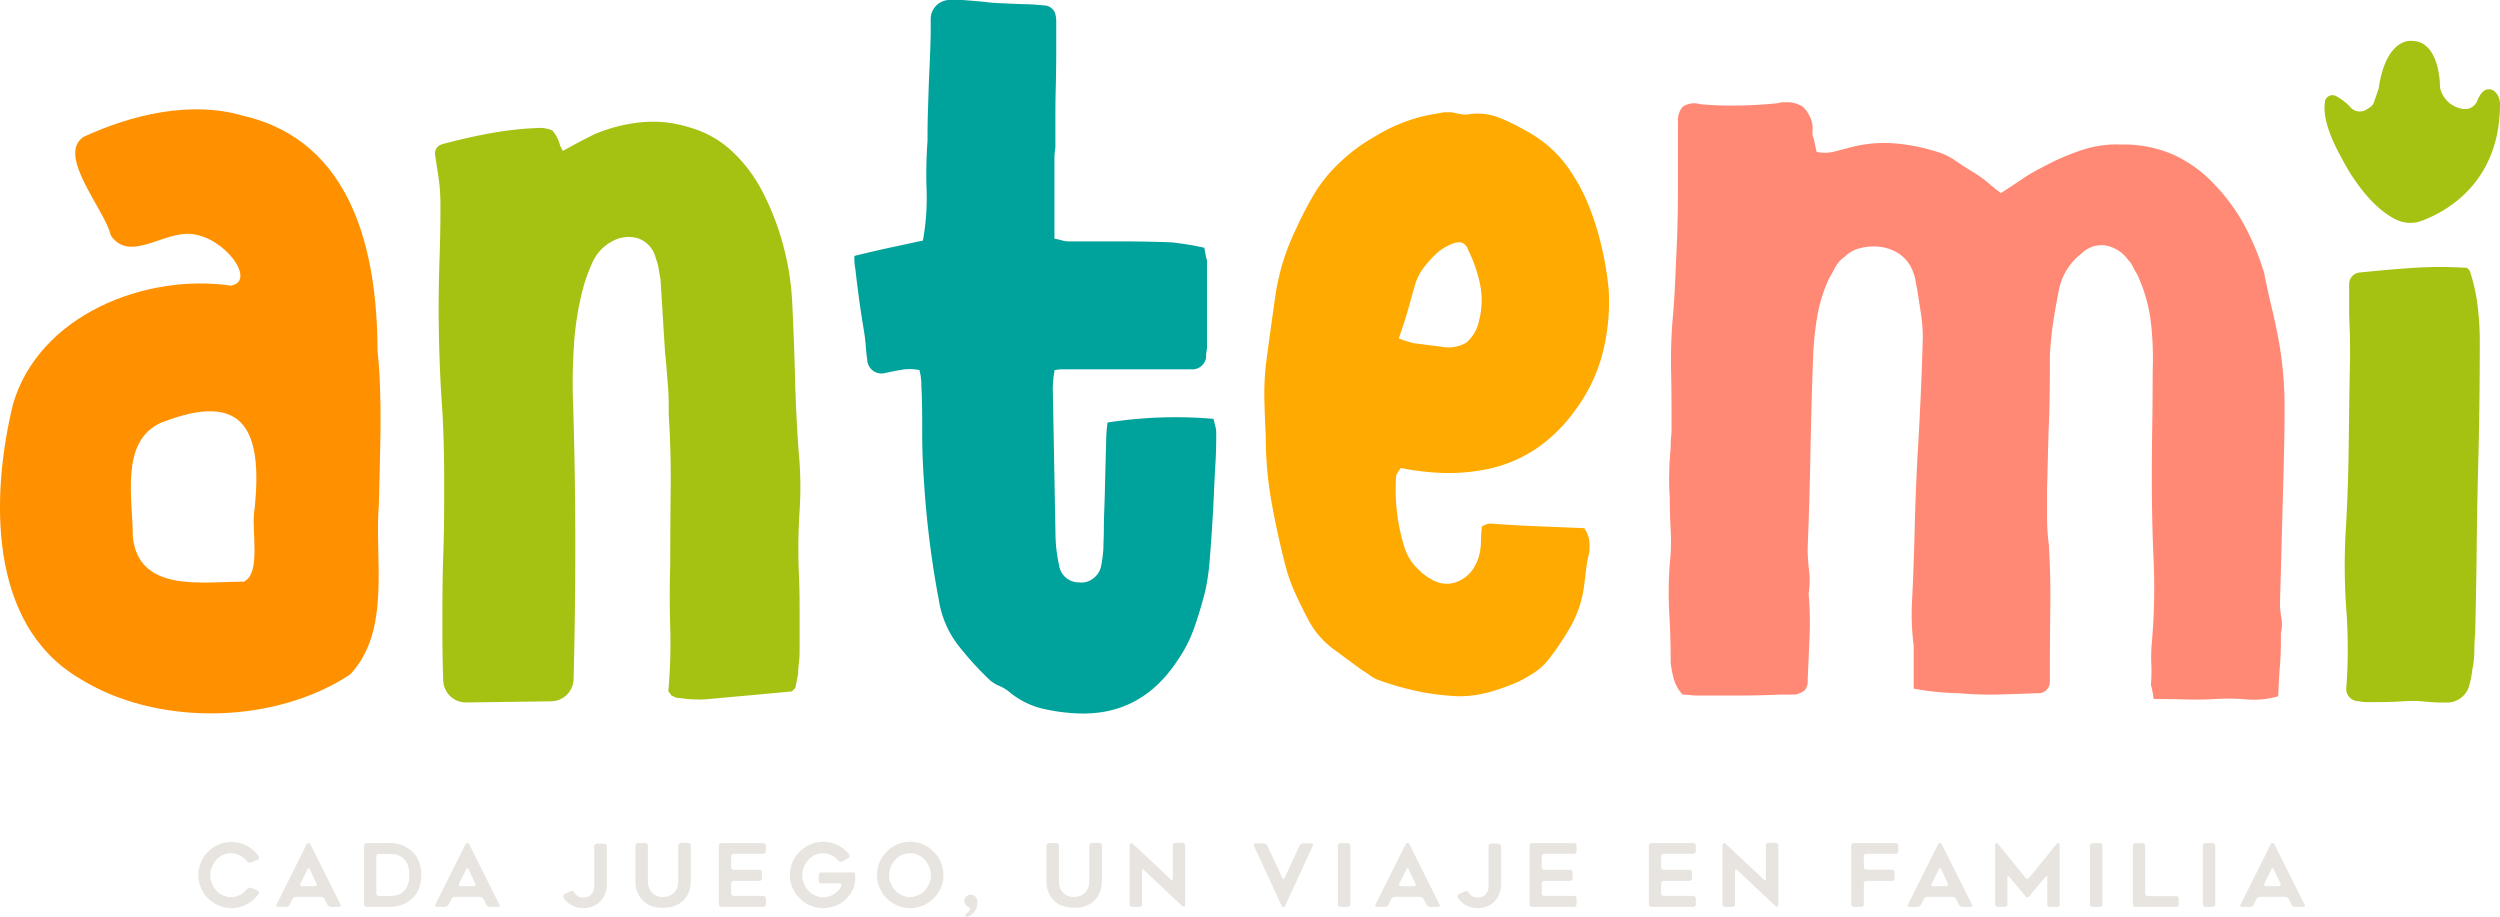
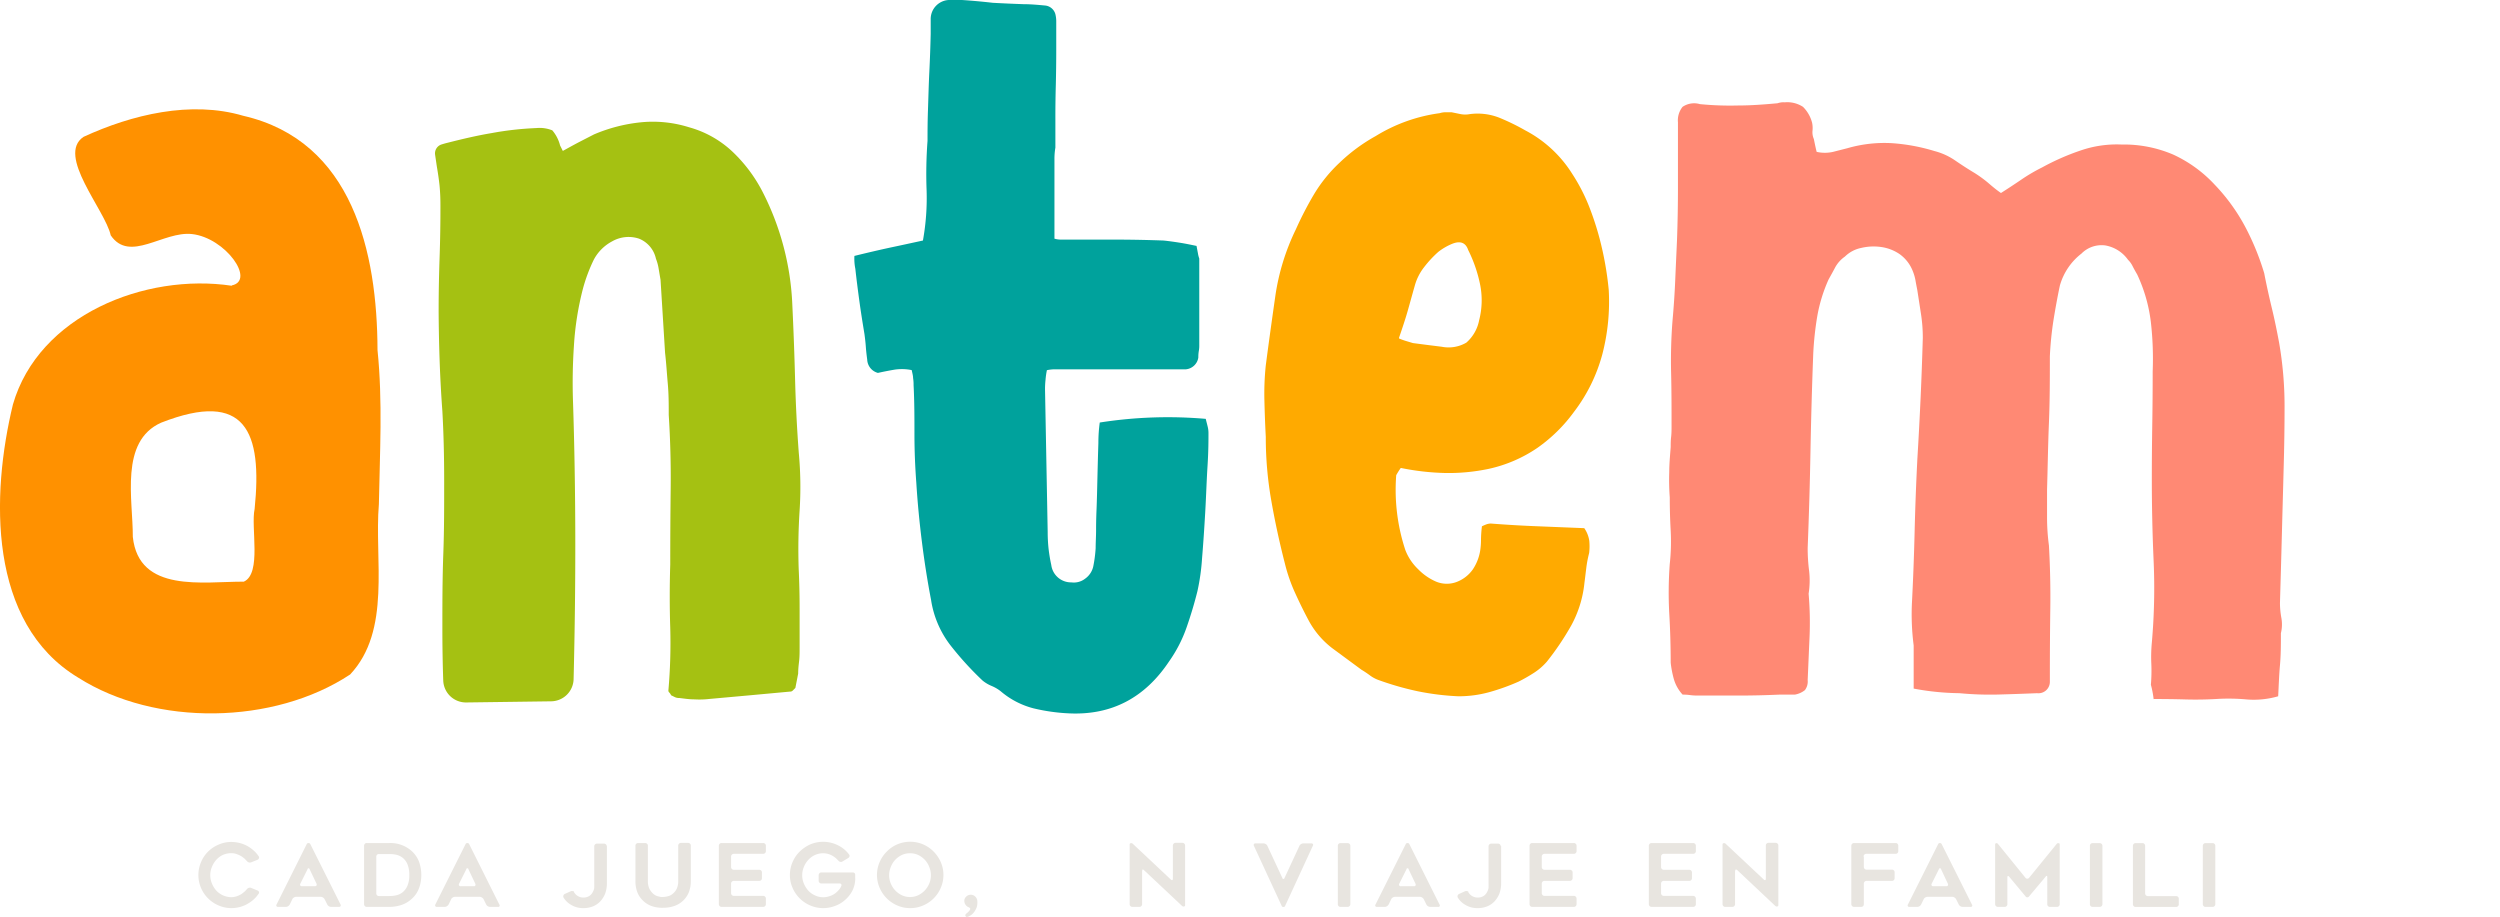
<svg xmlns="http://www.w3.org/2000/svg" data-bbox="-0.003 -0.031 347.673 127.551" viewBox="0 0 347.67 127.52" data-type="color">
  <g>
    <g>
      <path d="M32.24 39.69c3.32-.69-.88-6.62-5.54-7.14-4-.44-8.66 4.05-11.3.18-.79-3.56-7.61-11.14-3.78-13.7 6.71-3.09 14.92-5.08 22.2-2.93 15.26 3.51 18.64 19 18.68 32.59.73 7.11.32 14.31.19 21.41-.65 7.71 1.76 17.57-4 23.7-10.59 7-27.06 7.27-37.81.44-12.61-7.59-12.12-25.46-9.08-38 3.57-12.37 18.36-18.31 30.44-16.5m1.67 41.15c2.52-1.14.94-7.57 1.5-10.11 1.09-10.7-1.21-16.62-13-12-5.81 2.59-3.91 10.72-3.94 15.88.83 7.86 9.8 6.2 15.47 6.23" fill="#ff9100" data-color="1" />
      <path d="M64.85 97.69a3.16 3.16 0 0 1-3.21-3.06c-.08-2.32-.12-4.7-.12-7.12 0-3.52 0-7 .13-10.49s.12-6.88.12-10.22-.08-6.55-.25-9.6q-.26-3.56-.38-7T61 43.35q0-3.68.13-7.43t.12-7.43q0-1.39-.12-2.67c-.09-.85-.22-1.74-.38-2.67l-.24-1.63a1.3 1.3 0 0 1 .86-1.42c.26-.08.55-.17.89-.25 2-.51 4.07-1 6.1-1.34a44 44 0 0 1 6.23-.7 4.7 4.7 0 0 1 2.22.32 5.2 5.2 0 0 1 1.08 2.1l.38.76c.76-.42 1.5-.83 2.22-1.21l2.1-1.08a22.3 22.3 0 0 1 6.63-1.7 16.8 16.8 0 0 1 6.61.7 14.4 14.4 0 0 1 6 3.36 20.8 20.8 0 0 1 4.17 5.52 37.8 37.8 0 0 1 4.19 15.88q.25 5.22.38 10.29t.51 10.17a51 51 0 0 1 .12 8.08q-.26 4-.13 8.07c.09 1.86.13 3.7.13 5.52V90c0 .68 0 1.3-.06 1.85S111 93 111 93.67l-.39 2-.38.38a.5.5 0 0 1-.38.13l-5.53.51-5.65.51a12 12 0 0 1-2.1.06c-.72 0-1.42-.11-2.09-.19a1.35 1.35 0 0 1-.64-.13l-.51-.25a1.4 1.4 0 0 0-.25-.38.36.36 0 0 1-.13-.26 76 76 0 0 0 .26-8.76q-.14-4.32 0-8.77 0-5.34.06-10.48T93 57.71c0-1.44 0-2.88-.13-4.32s-.21-2.88-.38-4.32l-.63-10.16c-.09-.51-.17-1-.26-1.53a6.5 6.5 0 0 0-.38-1.4 3.89 3.89 0 0 0-2.35-2.79 4.6 4.6 0 0 0-3.75.38 6.1 6.1 0 0 0-2.54 2.54 22.6 22.6 0 0 0-1.52 4.07A41.3 41.3 0 0 0 79.82 48a77 77 0 0 0-.13 7.94q.59 18 .08 38.51a3.16 3.16 0 0 1-3.12 3.08Z" fill="#a5c112" data-color="2" />
-       <path d="M118.82 35.59q2.55-.63 4.89-1.14c1.57-.33 3.12-.67 4.64-1a33.3 33.3 0 0 0 .51-7 61 61 0 0 1 .13-6.86c0-1.1 0-2.52.06-4.25s.1-3.52.19-5.34.15-3.58.19-5.27V2.66a2.65 2.65 0 0 1 2.5-2.66 14 14 0 0 1 1.85 0q2.11.14 4.29.39c1.45.08 2.86.14 4.23.19 1 0 2 .09 3.07.19a1.64 1.64 0 0 1 1.4 1.2 4.2 4.2 0 0 1 .12 1.08V7q0 2.35-.06 4.83a159 159 0 0 0-.06 4.83v3.87a9 9 0 0 0-.13 1.53v11.13c.42.08.78.17 1.08.25a3.2 3.2 0 0 0 1 .13h7.18q3.49 0 7 .13c.76.08 1.53.19 2.29.31s1.52.28 2.29.44c.08.42.14.76.19 1a4 4 0 0 0 .19.76V48a4 4 0 0 1-.06.79 5 5 0 0 0-.07.92 1.93 1.93 0 0 1-1.73 1.65h-18.33a5.7 5.7 0 0 0-1 .12 11 11 0 0 0-.19 1.34 12 12 0 0 0-.07 1.33l.37 19.85a22 22 0 0 0 .12 2.29 23 23 0 0 0 .38 2.29 2.77 2.77 0 0 0 2.8 2.41 2.55 2.55 0 0 0 1.9-.51 2.82 2.82 0 0 0 1.15-1.77 18.5 18.5 0 0 0 .32-2.48c0-.81.06-1.63.06-2.48 0-.42 0-1.35.06-2.8s.09-3 .13-4.63.08-3.22.13-4.7a21 21 0 0 1 .19-2.86 61 61 0 0 1 14.74-.51c.08.34.17.66.25 1a3.7 3.7 0 0 1 .13.95c0 1 0 2.55-.13 4.58s-.19 4.17-.32 6.42-.27 4.38-.44 6.41a30.4 30.4 0 0 1-.64 4.58c-.42 1.69-.93 3.39-1.52 5.08a19 19 0 0 1-2.42 4.7q-5.07 7.62-13.85 7.24a26 26 0 0 1-5-.7 11.4 11.4 0 0 1-4.54-2.35 5.4 5.4 0 0 0-1.28-.76 5 5 0 0 1-1.28-.76 44 44 0 0 1-4.54-5 13.7 13.7 0 0 1-2.62-6.22c-.52-2.71-.94-5.42-1.28-8.13s-.6-5.42-.77-8.14c-.17-2.28-.26-4.55-.26-6.79s0-4.52-.12-6.8a5.7 5.7 0 0 0-.07-1c0-.3-.1-.66-.19-1.09a6.8 6.8 0 0 0-2.41-.06c-.76.13-1.53.28-2.29.45A2 2 0 0 1 120.6 50c-.08-.59-.15-1.18-.19-1.76s-.11-1.18-.19-1.77c-.25-1.52-.49-3-.7-4.54s-.4-3-.57-4.55a7 7 0 0 1-.13-1.76" fill="#00a29c" data-color="3" />
+       <path d="M118.82 35.59q2.55-.63 4.89-1.14c1.57-.33 3.12-.67 4.64-1a33.3 33.3 0 0 0 .51-7 61 61 0 0 1 .13-6.86c0-1.1 0-2.52.06-4.25s.1-3.52.19-5.34.15-3.58.19-5.27V2.66a2.65 2.65 0 0 1 2.5-2.66 14 14 0 0 1 1.85 0q2.11.14 4.29.39c1.45.08 2.86.14 4.23.19 1 0 2 .09 3.07.19a1.64 1.64 0 0 1 1.4 1.2 4.2 4.2 0 0 1 .12 1.08V7q0 2.35-.06 4.83a159 159 0 0 0-.06 4.83v3.87a9 9 0 0 0-.13 1.53v11.13a3.2 3.2 0 0 0 1 .13h7.18q3.49 0 7 .13c.76.08 1.53.19 2.29.31s1.52.28 2.29.44c.08.42.14.76.19 1a4 4 0 0 0 .19.76V48a4 4 0 0 1-.06.79 5 5 0 0 0-.07.92 1.93 1.93 0 0 1-1.73 1.65h-18.33a5.7 5.7 0 0 0-1 .12 11 11 0 0 0-.19 1.34 12 12 0 0 0-.07 1.33l.37 19.85a22 22 0 0 0 .12 2.29 23 23 0 0 0 .38 2.29 2.77 2.77 0 0 0 2.8 2.41 2.55 2.55 0 0 0 1.9-.51 2.82 2.82 0 0 0 1.15-1.77 18.5 18.5 0 0 0 .32-2.48c0-.81.06-1.63.06-2.48 0-.42 0-1.35.06-2.8s.09-3 .13-4.63.08-3.22.13-4.7a21 21 0 0 1 .19-2.86 61 61 0 0 1 14.74-.51c.08.34.17.66.25 1a3.7 3.7 0 0 1 .13.95c0 1 0 2.55-.13 4.58s-.19 4.17-.32 6.42-.27 4.38-.44 6.41a30.4 30.4 0 0 1-.64 4.58c-.42 1.69-.93 3.39-1.52 5.08a19 19 0 0 1-2.42 4.7q-5.07 7.62-13.85 7.24a26 26 0 0 1-5-.7 11.4 11.4 0 0 1-4.54-2.35 5.4 5.4 0 0 0-1.28-.76 5 5 0 0 1-1.28-.76 44 44 0 0 1-4.54-5 13.7 13.7 0 0 1-2.62-6.22c-.52-2.71-.94-5.42-1.28-8.13s-.6-5.42-.77-8.14c-.17-2.28-.26-4.55-.26-6.79s0-4.52-.12-6.8a5.7 5.7 0 0 0-.07-1c0-.3-.1-.66-.19-1.09a6.8 6.8 0 0 0-2.41-.06c-.76.13-1.53.28-2.29.45A2 2 0 0 1 120.6 50c-.08-.59-.15-1.18-.19-1.76s-.11-1.18-.19-1.77c-.25-1.52-.49-3-.7-4.54s-.4-3-.57-4.55a7 7 0 0 1-.13-1.76" fill="#00a29c" data-color="3" />
      <path d="M194.8 65.08a11 11 0 0 0-.63 1 26.7 26.7 0 0 0 1.27 10.42 7.3 7.3 0 0 0 1.78 2.66 7.8 7.8 0 0 0 2.48 1.72 3.88 3.88 0 0 0 2.85.06 4.86 4.86 0 0 0 2.29-1.78 6.6 6.6 0 0 0 1-2.54 10 10 0 0 0 .12-1.59 16 16 0 0 1 .13-1.84c.17-.08.36-.17.57-.25a1.8 1.8 0 0 1 .7-.13c2.2.17 4.39.3 6.55.38l6.41.26a4.1 4.1 0 0 1 .7 1.77 8 8 0 0 1-.02 1.68 16 16 0 0 0-.4 2.1c-.09.72-.17 1.42-.26 2.1a15.6 15.6 0 0 1-1.84 5.9 38 38 0 0 1-3.37 5 8.4 8.4 0 0 1-1.84 1.59 23 23 0 0 1-2.1 1.2 30 30 0 0 1-4.06 1.46 16 16 0 0 1-4.32.58 36 36 0 0 1-5.66-.7 41 41 0 0 1-5.52-1.59 4.7 4.7 0 0 1-1.15-.64c-.34-.25-.72-.51-1.14-.76l-4.07-3A12 12 0 0 1 182 86.3c-.68-1.27-1.31-2.56-1.91-3.88a23 23 0 0 1-1.39-4c-.77-3-1.4-5.91-1.91-8.83a51 51 0 0 1-.76-8.83c-.09-1.69-.15-3.35-.19-5a38 38 0 0 1 .19-4.95c.42-3.22.87-6.44 1.33-9.66a31.5 31.5 0 0 1 2.86-9.27 48 48 0 0 1 2.54-4.9 20.4 20.4 0 0 1 3.56-4.38 24.2 24.2 0 0 1 5-3.68 22.7 22.7 0 0 1 8.89-3.18 2.7 2.7 0 0 1 .83-.13h.82l1.27.26a3.4 3.4 0 0 0 1.27 0 8.23 8.23 0 0 1 4.13.51 31 31 0 0 1 3.62 1.77 17 17 0 0 1 6.48 6 25.5 25.5 0 0 1 2.29 4.38 41 41 0 0 1 1.53 4.64 45 45 0 0 1 1.27 7.11 29 29 0 0 1-.89 9 23 23 0 0 1-3.94 8 21.7 21.7 0 0 1-5.08 5 19.3 19.3 0 0 1-6.81 2.93 27 27 0 0 1-6 .57 34.4 34.4 0 0 1-6.17-.7m-.25-18a10 10 0 0 0 1.08.38l.83.25 2 .26 2 .25a4.9 4.9 0 0 0 3.43-.57 5.5 5.5 0 0 0 1.78-3.11 11.1 11.1 0 0 0 .13-5 19.4 19.4 0 0 0-1.65-4.77c-.34-1-1.06-1.31-2.16-.89a8.2 8.2 0 0 0-2 1.15 15.3 15.3 0 0 0-2 2.16 7.3 7.3 0 0 0-1.27 2.54c-.34 1.18-.66 2.37-1 3.56s-.75 2.39-1.2 3.71" fill="#ffaa00" data-color="4" />
      <path d="M299.5 97.23a13 13 0 0 0-.38-2 23 23 0 0 0 .06-2.92 21.5 21.5 0 0 1 .07-2.92A86.5 86.5 0 0 0 299.5 78q-.25-5.66-.25-11.37 0-3.69.06-7.44t.06-7.56a45 45 0 0 0-.25-6.8 21.6 21.6 0 0 0-1.91-6.67q-.37-.63-.63-1.14a3.2 3.2 0 0 0-.64-.89 4.92 4.92 0 0 0-3.17-2 3.93 3.93 0 0 0-3.31 1.14 8.53 8.53 0 0 0-3 4.45c-.34 1.61-.63 3.22-.89 4.83a47 47 0 0 0-.5 5c0 3 0 6.14-.13 9.28s-.17 6.22-.26 9.27v3.88a29 29 0 0 0 .26 3.87c.17 3 .23 5.93.19 8.9s-.06 6-.06 9v1a1.59 1.59 0 0 1-1.78 1.65c-1.87.08-3.69.14-5.47.19a45 45 0 0 1-5.33-.19 36 36 0 0 1-6.36-.64v-6a34 34 0 0 1-.25-5.72q.26-5 .38-10t.38-10.16c.17-2.8.32-5.61.45-8.45s.23-5.65.31-8.45a21.6 21.6 0 0 0-.25-3.3l-.51-3.31c-.08-.42-.17-.86-.25-1.33a6.4 6.4 0 0 0-.38-1.33 5.26 5.26 0 0 0-1.82-2.36 6 6 0 0 0-2.59-1 7.4 7.4 0 0 0-2.77.13 4.5 4.5 0 0 0-2.26 1.2 4.45 4.45 0 0 0-1.33 1.46c-.29.55-.61 1.13-.94 1.72a21.4 21.4 0 0 0-1.58 5.14 44 44 0 0 0-.56 5.28q-.26 6.86-.38 13.47t-.39 13.46a25 25 0 0 0 .2 3.18 11.8 11.8 0 0 1-.07 3.18 47 47 0 0 1 .13 6c-.09 2-.17 4-.26 6a2 2 0 0 1-.38 1.4 3.1 3.1 0 0 1-1.41.63h-2.17c-2 .09-3.86.13-5.69.13h-5.57a8 8 0 0 1-1.09-.06 7 7 0 0 0-1.08-.07 5.34 5.34 0 0 1-1.22-2.16 14 14 0 0 1-.44-2.28q0-3.43-.2-6.86a54 54 0 0 1 .07-6.87 28.5 28.5 0 0 0 .13-4.63c-.09-1.57-.13-3.12-.13-4.64a32 32 0 0 1-.07-3.5c0-1.14.11-2.3.2-3.49 0-.42 0-.89.06-1.4s.06-1 .06-1.52c0-2.46 0-4.89-.06-7.31s0-4.85.19-7.3c.17-1.87.3-3.75.38-5.66s.17-3.79.25-5.65c.09-2.46.13-4.89.13-7.31v-9a3 3 0 0 1 .64-2.16 2.85 2.85 0 0 1 2.41-.38 43 43 0 0 0 5.34.19c1.78 0 3.6-.14 5.46-.31a2.5 2.5 0 0 1 1-.13 4 4 0 0 1 2.54.63 4.8 4.8 0 0 1 1.26 2.19 3.5 3.5 0 0 1 .06 1.14 2.36 2.36 0 0 0 .19 1.15c.17.85.3 1.44.39 1.78a5.15 5.15 0 0 0 2.28 0l2-.51a18.5 18.5 0 0 1 6.17-.7A26.3 26.3 0 0 1 269 21a9.1 9.1 0 0 1 2.92 1.33c.93.64 1.82 1.21 2.67 1.72a17 17 0 0 1 1.84 1.33c.55.47 1.16 1 1.84 1.46.93-.59 1.86-1.2 2.8-1.84a24 24 0 0 1 2.93-1.72 33 33 0 0 1 5.34-2.35 15.4 15.4 0 0 1 5.71-.83 17.4 17.4 0 0 1 7.18 1.4 18.3 18.3 0 0 1 5.77 4.19 26.4 26.4 0 0 1 4.2 5.78 35.7 35.7 0 0 1 2.68 6.53c.33 1.69.69 3.32 1.07 4.89s.7 3.15 1 4.76a51.7 51.7 0 0 1 .76 8.77q0 4.32-.13 8.77c-.08 3.13-.17 6.24-.25 9.34s-.17 6.2-.26 9.34a12 12 0 0 0 .2 2.09 5.1 5.1 0 0 1-.07 2.1c0 1.52 0 3-.13 4.45s-.17 2.88-.25 4.32a12.2 12.2 0 0 1-4.38.44 27.5 27.5 0 0 0-4.26-.06q-2.16.12-4.26.06t-4.38-.06" fill="#ff8974" data-color="5" />
-       <path d="M343.39 95.34a3.19 3.19 0 0 1-3.21 2.36h-.66c-1 0-2-.11-3-.19s-2 0-3.05.06-2.07.07-3.17.07h-1.2a6 6 0 0 1-1.14-.13 1.7 1.7 0 0 1-1.65-2 74 74 0 0 0 0-10.55 86 86 0 0 1-.13-10.55c.26-4.14.4-8.27.45-12.38s.1-8.24.19-12.39c0-1.44 0-2.86-.07-4.26s-.06-2.81-.06-4.25v-1.72a1.63 1.63 0 0 1 1.53-1.52c2.45-.25 4.91-.47 7.37-.64a58.5 58.5 0 0 1 7.49 0l.38.39a25 25 0 0 1 1.08 4.76 40 40 0 0 1 .32 5q0 4.57-.06 9.15t-.19 9.15c-.09 3.72-.15 7.43-.19 11.11s-.11 7.44-.2 11.25c-.08.85-.12 1.67-.12 2.48a12.5 12.5 0 0 1-.26 2.47 14 14 0 0 1-.44 2.29Z" fill="#a5c112" data-color="2" />
-       <path d="M323.34 14.17c-.21 1.07-.14 3.49 2.41 8 0 0 3.22 6.53 7.77 8.5a4.5 4.5 0 0 0 3.36 0c3.25-1.22 10.78-5.25 10.79-16.17a2.47 2.47 0 0 0-.61-1.66l-.06-.06a1.22 1.22 0 0 0-1.74 0 3.9 3.9 0 0 0-.74 1.22 1.84 1.84 0 0 1-2 1.15 3.79 3.79 0 0 1-3.12-2.72 2 2 0 0 1-.08-.48c0-1.14-.38-6.2-3.85-6.26 0 0-3.62-.64-4.68 6.65l-.64 1.86a1.34 1.34 0 0 1-.55.71l-.49.32a1.74 1.74 0 0 1-2.19-.26 7.5 7.5 0 0 0-2.15-1.66 1.07 1.07 0 0 0-1.44.78" fill="#a5c112" data-color="2" />
      <path d="m36 124.25-.25.33a2.6 2.6 0 0 1-.27.31 4.2 4.2 0 0 1-.95.74 3 3 0 0 1-.53.28 5 5 0 0 1-.58.21 4.8 4.8 0 0 1-1.24.17 4.5 4.5 0 0 1-1.78-.37 4.6 4.6 0 0 1-2.45-2.45 4.58 4.58 0 0 1 0-3.56 4.5 4.5 0 0 1 2.45-2.45 4.3 4.3 0 0 1 1.78-.37 4.8 4.8 0 0 1 1.24.17 4.4 4.4 0 0 1 1.11.47 5 5 0 0 1 .51.35c.16.13.3.26.44.39a4.4 4.4 0 0 1 .52.65.28.28 0 0 1 0 .26.35.35 0 0 1-.19.19l-.9.36a.44.44 0 0 1-.3 0 .43.43 0 0 1-.26-.17l-.12-.12-.12-.13a2 2 0 0 0-.28-.24 3 3 0 0 0-.29-.21l-.33-.17-.34-.13a2.2 2.2 0 0 0-.73-.11 2.85 2.85 0 0 0-1.14.24 2.9 2.9 0 0 0-.91.67 3.4 3.4 0 0 0-.62 1 3 3 0 0 0 0 2.3 3.4 3.4 0 0 0 .62 1 2.9 2.9 0 0 0 2.05.91 2.5 2.5 0 0 0 .73-.11l.34-.13.33-.17a3 3 0 0 0 .29-.22 3 3 0 0 0 .28-.24l.12-.13.12-.13a.48.48 0 0 1 .26-.17.44.44 0 0 1 .3 0l.9.37a.32.32 0 0 1 .19.16.3.3 0 0 1 0 .25" fill="#e8e5e0" data-color="6" />
      <path d="m38.46 125.79 4.2-8.41a.26.26 0 0 1 .25-.14.26.26 0 0 1 .24.14l4.21 8.41a.24.24 0 0 1 0 .23.25.25 0 0 1-.22.1h-1.1a.66.66 0 0 1-.32-.1.6.6 0 0 1-.21-.24l-.37-.73a.6.6 0 0 0-.22-.23.54.54 0 0 0-.31-.1h-3.43a.54.54 0 0 0-.31.1.46.46 0 0 0-.22.24l-.35.72a.65.65 0 0 1-.23.24.6.6 0 0 1-.3.1h-1.11a.24.24 0 0 1-.21-.1.21.21 0 0 1 .01-.23m3.54-2.55h1.8a.23.23 0 0 0 .22-.1.3.3 0 0 0 0-.24l-.95-2q-.06-.15-.15-.15c-.07 0-.12 0-.16.15l-1 2a.25.25 0 0 0 0 .24.23.23 0 0 0 .24.1" fill="#e8e5e0" data-color="6" />
      <path d="M51 126.12a.33.33 0 0 1-.26-.11.4.4 0 0 1-.11-.27v-8.13a.36.36 0 0 1 .11-.26.3.3 0 0 1 .26-.11h3.13a4.45 4.45 0 0 1 3.12 1.11 3.9 3.9 0 0 1 1 1.43 5.4 5.4 0 0 1 .34 1.9 5.3 5.3 0 0 1-.09 1 4.3 4.3 0 0 1-.25.89 3.6 3.6 0 0 1-1 1.44 4 4 0 0 1-1.39.83 5.4 5.4 0 0 1-1.73.28Zm1.69-1.51h1.45a4.2 4.2 0 0 0 1-.11 2.2 2.2 0 0 0 .87-.43 2.3 2.3 0 0 0 .65-.89 3.6 3.6 0 0 0 .26-1.49 3.8 3.8 0 0 0-.26-1.51 2.25 2.25 0 0 0-.65-.88 2.3 2.3 0 0 0-.89-.43 4.5 4.5 0 0 0-.94-.1h-1.49a.35.35 0 0 0-.26.1.4.4 0 0 0-.1.27v5.1a.35.35 0 0 0 .1.26.33.33 0 0 0 .26.11" fill="#e8e5e0" data-color="6" />
      <path d="m60.54 125.79 4.21-8.41a.26.26 0 0 1 .24-.14.26.26 0 0 1 .25.14l4.2 8.41a.2.2 0 0 1-.19.33h-1.1a.66.66 0 0 1-.32-.1.6.6 0 0 1-.22-.24l-.36-.73a.56.56 0 0 0-.23-.23.52.52 0 0 0-.31-.1h-3.44a.54.54 0 0 0-.31.1.46.46 0 0 0-.22.24l-.35.72a.75.75 0 0 1-.23.24.6.6 0 0 1-.31.1h-1.1a.22.22 0 0 1-.21-.1.23.23 0 0 1 0-.23m3.56-2.55h1.79c.11 0 .18 0 .21-.1a.25.25 0 0 0 0-.24l-.95-2c0-.1-.09-.15-.16-.15s-.11 0-.15.15l-1 2a.25.25 0 0 0 0 .24.23.23 0 0 0 .26.1" fill="#e8e5e0" data-color="6" />
      <path d="M84.4 117.63v5.19a4.2 4.2 0 0 1-.23 1.42 3.5 3.5 0 0 1-.67 1.09 2.9 2.9 0 0 1-1 .7 3.5 3.5 0 0 1-1.35.26 3.2 3.2 0 0 1-1.79-.49 2.85 2.85 0 0 1-1-1 .34.34 0 0 1 0-.28.35.35 0 0 1 .18-.2l.87-.39a.5.5 0 0 1 .26 0 .2.2 0 0 1 .16.08v.08l.06.08a1.5 1.5 0 0 0 .29.32 1.7 1.7 0 0 0 .4.23 1.4 1.4 0 0 0 .52.1 1.5 1.5 0 0 0 .84-.21 1.35 1.35 0 0 0 .47-.51 3 3 0 0 0 .15-.31 1.2 1.2 0 0 0 .08-.32v-.31a2 2 0 0 0 0-.27v-5.19a.38.38 0 0 1 .38-.38H84a.38.38 0 0 1 .38.38Z" fill="#e8e5e0" data-color="6" />
      <path d="M90.61 126a3.3 3.3 0 0 1-1.2-.76 3.2 3.2 0 0 1-.78-1.17 4.2 4.2 0 0 1-.26-1.54v-4.91a.36.36 0 0 1 .1-.27.38.38 0 0 1 .26-.11h1a.36.36 0 0 1 .26.11.33.33 0 0 1 .11.27v4.9a2.5 2.5 0 0 0 .22 1.1 2.4 2.4 0 0 0 .54.69 1.6 1.6 0 0 0 .69.35l.35.08h.31a2.6 2.6 0 0 0 .66-.1 1.5 1.5 0 0 0 .69-.35 2 2 0 0 0 .55-.69 2.54 2.54 0 0 0 .21-1.1v-4.9a.37.37 0 0 1 .11-.27.4.4 0 0 1 .27-.11h1a.36.36 0 0 1 .26.11.33.33 0 0 1 .11.27v4.91a5 5 0 0 1-.06.8 6 6 0 0 1-.2.74 3.35 3.35 0 0 1-2 1.93 4.6 4.6 0 0 1-1.58.26 4.4 4.4 0 0 1-1.62-.24" fill="#e8e5e0" data-color="6" />
      <path d="M101.67 119.12v1.46a.38.38 0 0 0 .38.38h3.54a.4.4 0 0 1 .27.11.36.36 0 0 1 .1.27v.79a.35.35 0 0 1-.1.26.36.36 0 0 1-.27.11h-3.54a.38.38 0 0 0-.38.38v1.33a.38.38 0 0 0 .38.38h4.08a.33.33 0 0 1 .27.11.36.36 0 0 1 .11.26v.78a.4.4 0 0 1-.11.27.37.37 0 0 1-.27.11h-5.78a.37.37 0 0 1-.27-.11.4.4 0 0 1-.11-.27v-8.13a.36.36 0 0 1 .11-.26.33.33 0 0 1 .27-.11h5.78a.33.33 0 0 1 .27.11.36.36 0 0 1 .11.26v.76a.36.36 0 0 1-.11.26.37.37 0 0 1-.27.11h-4.08a.38.38 0 0 0-.38.38" fill="#e8e5e0" data-color="6" />
      <path d="M118.93 121.64v.49a1 1 0 0 1 0 .27 3.8 3.8 0 0 1-.44 1.56 4.4 4.4 0 0 1-1 1.22 4.1 4.1 0 0 1-1.38.81 4.6 4.6 0 0 1-1.65.3 4.5 4.5 0 0 1-1.78-.37 4.65 4.65 0 0 1-2.46-2.45 4.3 4.3 0 0 1-.37-1.78 4.5 4.5 0 0 1 .37-1.8 4.6 4.6 0 0 1 .43-.79 4.4 4.4 0 0 1 .56-.67 5.1 5.1 0 0 1 1.47-1 4.61 4.61 0 0 1 4 .2 4.2 4.2 0 0 1 1.39 1.19.29.29 0 0 1 .07.26.35.35 0 0 1-.16.23l-.83.5a.35.35 0 0 1-.28.05.46.46 0 0 1-.26-.15q-.18-.19-.36-.36a3 3 0 0 0-.42-.3 2.6 2.6 0 0 0-1.36-.39 2.8 2.8 0 0 0-1.13.24 2.9 2.9 0 0 0-.92.67 3.2 3.2 0 0 0-.63 1 3 3 0 0 0 0 2.3 3.5 3.5 0 0 0 .63 1 2.8 2.8 0 0 0 .92.65 2.6 2.6 0 0 0 1.13.26 2.7 2.7 0 0 0 .89-.15 2.6 2.6 0 0 0 .77-.38 3.3 3.3 0 0 0 .62-.61 1.4 1.4 0 0 0 .24-.43.23.23 0 0 0 0-.25.31.31 0 0 0-.24-.1h-2.52a.33.33 0 0 1-.27-.11.36.36 0 0 1-.11-.26v-.78a.4.4 0 0 1 .11-.27.37.37 0 0 1 .27-.11h4.36a.37.37 0 0 1 .27.11.4.4 0 0 1 .07.2" fill="#e8e5e0" data-color="6" />
      <path d="M126.56 126.29a4.4 4.4 0 0 1-1.78-.37 4.68 4.68 0 0 1-2.45-2.45 4.5 4.5 0 0 1 0-3.58 4.6 4.6 0 0 1 1-1.47 4.5 4.5 0 0 1 1.46-1 4.6 4.6 0 0 1 3.57 0 4.6 4.6 0 0 1 1.47 1 4.8 4.8 0 0 1 1 1.47 4.5 4.5 0 0 1 0 3.58 4.6 4.6 0 0 1-2.45 2.45 4.4 4.4 0 0 1-1.82.37m0-7.63a2.7 2.7 0 0 0-1.14.24 3.2 3.2 0 0 0-.92.67 3 3 0 0 0-.62 1 3 3 0 0 0-.23 1.15 3 3 0 0 0 .23 1.15 3.12 3.12 0 0 0 1.54 1.63 2.7 2.7 0 0 0 2.27 0 3.12 3.12 0 0 0 1.54-1.63 3 3 0 0 0 .23-1.15 3 3 0 0 0-.23-1.15 3 3 0 0 0-.62-1 3.2 3.2 0 0 0-.92-.67 2.7 2.7 0 0 0-1.12-.24Z" fill="#e8e5e0" data-color="6" />
      <path d="M135.89 125.91a1.4 1.4 0 0 1-.1.36 4 4 0 0 1-.17.34 2.1 2.1 0 0 1-.51.6 1 1 0 0 1-.19.12l-.21.12a1.2 1.2 0 0 1-.24.07c-.07 0-.13 0-.2-.14a.19.19 0 0 1 0-.19.5.5 0 0 1 .21-.21l.22-.21a.8.8 0 0 0 .2-.27.18.18 0 0 0 0-.2.55.55 0 0 0-.21-.14.95.95 0 0 1-.58-.8.76.76 0 0 1 .23-.64.9.9 0 0 1 .62-.29.87.87 0 0 1 .58.18 1 1 0 0 1 .36.56 2.3 2.3 0 0 1-.01.74" fill="#e8e5e0" data-color="6" />
-       <path d="M147.77 126a3.5 3.5 0 0 1-1.2-.76 3 3 0 0 1-.77-1.17 4.2 4.2 0 0 1-.27-1.54v-4.91a.37.37 0 0 1 .11-.27.36.36 0 0 1 .25-.11h1a.4.4 0 0 1 .27.11.37.37 0 0 1 .11.27v4.9a2.54 2.54 0 0 0 .21 1.1 2.4 2.4 0 0 0 .54.69 1.7 1.7 0 0 0 .69.35l.36.08h.31a2.6 2.6 0 0 0 .65-.1 1.5 1.5 0 0 0 .69-.35 2 2 0 0 0 .55-.69 2.5 2.5 0 0 0 .22-1.1v-4.9a.33.33 0 0 1 .11-.27.36.36 0 0 1 .26-.11h1a.4.4 0 0 1 .27.11.37.37 0 0 1 .11.27v4.91a5 5 0 0 1-.07.8 4.5 4.5 0 0 1-.2.74 3.3 3.3 0 0 1-.77 1.17 3.5 3.5 0 0 1-1.2.76 4.87 4.87 0 0 1-3.14 0Z" fill="#e8e5e0" data-color="6" />
      <path d="M158.83 121.22v4.52a.35.35 0 0 1-.11.27.36.36 0 0 1-.26.11h-1a.34.34 0 0 1-.25-.11.35.35 0 0 1-.11-.27v-8.3a.17.17 0 0 1 .15-.18.3.3 0 0 1 .26.06l5.32 5c.08.07.15.09.2.07s.08-.09.08-.2v-4.6a.38.38 0 0 1 .38-.38h.94a.38.38 0 0 1 .38.38v8.28a.17.17 0 0 1-.15.19.3.3 0 0 1-.27-.07l-5.32-5a.21.21 0 0 0-.2-.06s-.04.18-.04.29" fill="#e8e5e0" data-color="6" />
      <path d="m182.59 117.59-3.88 8.41a.22.22 0 0 1-.23.13.23.23 0 0 1-.23-.13l-3.87-8.37a.25.25 0 0 1 0-.24.22.22 0 0 1 .21-.1h1.13a.54.54 0 0 1 .31.1.46.46 0 0 1 .22.24l2.08 4.46c0 .09.09.14.15.14s.12 0 .16-.14l2.07-4.46a.5.5 0 0 1 .22-.24.57.57 0 0 1 .32-.1h1.13a.22.22 0 0 1 .21.1.21.21 0 0 1 0 .2" fill="#e8e5e0" data-color="6" />
      <path d="M187.41 126.12h-1a.36.36 0 0 1-.26-.11.38.38 0 0 1-.1-.27v-8.11a.36.36 0 0 1 .36-.38h1a.4.4 0 0 1 .27.11.37.37 0 0 1 .11.27v8.11a.38.38 0 0 1-.38.38" fill="#e8e5e0" data-color="6" />
      <path d="m191.29 125.79 4.21-8.41a.26.26 0 0 1 .24-.14.26.26 0 0 1 .25.14l4.2 8.41a.2.2 0 0 1-.19.33h-1.1a.66.66 0 0 1-.32-.1.6.6 0 0 1-.22-.24l-.36-.73a.56.56 0 0 0-.23-.23.52.52 0 0 0-.31-.1H194a.54.54 0 0 0-.31.1.46.46 0 0 0-.22.24l-.35.72a.75.75 0 0 1-.23.24.6.6 0 0 1-.31.1h-1.1a.22.22 0 0 1-.21-.1.23.23 0 0 1 .02-.23m3.56-2.55h1.79c.11 0 .18 0 .21-.1a.25.25 0 0 0 0-.24l-.95-2c0-.1-.09-.15-.16-.15s-.11 0-.15.15l-1 2a.25.25 0 0 0 0 .24.23.23 0 0 0 .26.1" fill="#e8e5e0" data-color="6" />
      <path d="M208.76 117.63v5.19a4.2 4.2 0 0 1-.23 1.42 3.5 3.5 0 0 1-.67 1.09 2.9 2.9 0 0 1-1 .7 3.5 3.5 0 0 1-1.35.26 3.2 3.2 0 0 1-1.79-.49 2.85 2.85 0 0 1-1-1 .34.34 0 0 1 0-.28.37.37 0 0 1 .19-.2l.86-.39a.56.56 0 0 1 .27 0 .22.22 0 0 1 .16.08.2.2 0 0 0 0 .08l.06.08a1.3 1.3 0 0 0 .29.32 1.5 1.5 0 0 0 .4.23 1.4 1.4 0 0 0 .52.1 1.5 1.5 0 0 0 .84-.21 1.35 1.35 0 0 0 .47-.51 3 3 0 0 0 .15-.31 1.7 1.7 0 0 0 .08-.32v-.31a2 2 0 0 0 0-.27v-5.19a.38.38 0 0 1 .38-.38h.94a.38.38 0 0 1 .38.38Z" fill="#e8e5e0" data-color="6" />
      <path d="M214.41 119.12v1.46a.38.38 0 0 0 .38.38h3.54a.36.36 0 0 1 .26.11.33.33 0 0 1 .11.27v.79a.38.38 0 0 1-.37.37h-3.54a.38.38 0 0 0-.38.38v1.33a.38.38 0 0 0 .38.38h4.08a.33.33 0 0 1 .27.11.36.36 0 0 1 .11.26v.78a.4.4 0 0 1-.11.27.37.37 0 0 1-.27.11h-5.78a.37.37 0 0 1-.27-.11.4.4 0 0 1-.11-.27v-8.13a.36.36 0 0 1 .11-.26.33.33 0 0 1 .27-.11h5.78a.33.33 0 0 1 .27.11.36.36 0 0 1 .11.26v.76a.36.36 0 0 1-.11.26.37.37 0 0 1-.27.11h-4.08a.38.38 0 0 0-.38.38" fill="#e8e5e0" data-color="6" />
      <path d="M231 119.12v1.46a.38.38 0 0 0 .38.38h3.54a.38.38 0 0 1 .38.38v.79a.36.36 0 0 1-.11.26.33.33 0 0 1-.27.11h-3.54a.38.38 0 0 0-.38.38v1.33a.38.38 0 0 0 .38.38h4.09a.38.38 0 0 1 .37.37v.78a.35.35 0 0 1-.11.27.36.36 0 0 1-.26.11h-5.79a.4.4 0 0 1-.27-.11.4.4 0 0 1-.11-.27v-8.13a.38.38 0 0 1 .38-.37h5.79a.38.38 0 0 1 .37.37v.76a.33.33 0 0 1-.11.26.36.36 0 0 1-.26.11h-4.09a.38.38 0 0 0-.38.38" fill="#e8e5e0" data-color="6" />
      <path d="M241.29 121.22v4.52a.4.4 0 0 1-.11.27.37.37 0 0 1-.27.11h-1a.36.36 0 0 1-.25-.11.4.4 0 0 1-.11-.27v-8.3a.17.17 0 0 1 .15-.18.3.3 0 0 1 .26.06l5.33 5c.08.07.14.09.2.07s.08-.09.08-.2v-4.6a.36.36 0 0 1 .1-.27.4.4 0 0 1 .27-.11h1a.36.36 0 0 1 .26.11.33.33 0 0 1 .11.27v8.28a.17.17 0 0 1-.15.19.3.3 0 0 1-.27-.07l-5.31-5c-.09-.06-.15-.08-.2-.06s-.09.18-.09.29" fill="#e8e5e0" data-color="6" />
      <path d="M259.2 119.12v1.44a.4.4 0 0 0 .11.27.37.37 0 0 0 .27.11h3.54a.33.33 0 0 1 .26.11.35.35 0 0 1 .1.26v.82a.35.35 0 0 1-.1.26.33.33 0 0 1-.26.11h-3.54a.38.38 0 0 0-.38.38v2.86a.38.38 0 0 1-.1.27.36.36 0 0 1-.26.11h-1a.38.38 0 0 1-.38-.38v-8.13a.36.36 0 0 1 .11-.26.35.35 0 0 1 .27-.11h5.79a.33.33 0 0 1 .26.11.4.4 0 0 1 .1.26v.76a.4.4 0 0 1-.1.26.36.36 0 0 1-.26.11h-4.09a.38.38 0 0 0-.38.38Z" fill="#e8e5e0" data-color="6" />
      <path d="m265.33 125.79 4.21-8.41a.25.25 0 0 1 .24-.14.26.26 0 0 1 .24.14l4.21 8.41a.2.2 0 0 1-.19.33h-1.11a.63.63 0 0 1-.31-.1.55.55 0 0 1-.22-.24l-.37-.73a.54.54 0 0 0-.22-.23.52.52 0 0 0-.31-.1h-3.44a.57.57 0 0 0-.32.1.5.5 0 0 0-.22.24l-.35.72a.7.7 0 0 1-.22.24.63.63 0 0 1-.31.1h-1.11a.21.21 0 0 1-.2-.33m3.55-2.55h1.8a.22.22 0 0 0 .21-.1.3.3 0 0 0 0-.24l-.94-2c0-.1-.1-.15-.16-.15s-.12 0-.16.15l-1 2a.25.25 0 0 0 0 .24.24.24 0 0 0 .25.1" fill="#e8e5e0" data-color="6" />
      <path d="M286.44 117.44v8.3a.35.35 0 0 1-.11.27.34.34 0 0 1-.25.11h-1a.4.4 0 0 1-.27-.11.38.38 0 0 1-.1-.27V122c0-.1 0-.16-.07-.18s-.1 0-.16.1l-2.31 2.75a.29.29 0 0 1-.24.12.28.28 0 0 1-.23-.12l-2.29-2.75c-.07-.08-.13-.11-.17-.1s-.08.08-.08.18v3.74a.35.35 0 0 1-.11.27.36.36 0 0 1-.26.11h-.95a.4.4 0 0 1-.27-.11.4.4 0 0 1-.11-.27v-8.3a.17.17 0 0 1 .15-.18.25.25 0 0 1 .24.1l3.84 4.73a.32.32 0 0 0 .48 0l3.85-4.73a.25.25 0 0 1 .24-.1.16.16 0 0 1 .18.18" fill="#e8e5e0" data-color="6" />
      <path d="M292 126.12h-1a.36.36 0 0 1-.26-.11.38.38 0 0 1-.1-.27v-8.11a.36.36 0 0 1 .36-.38h1a.4.4 0 0 1 .27.11.37.37 0 0 1 .11.27v8.11a.38.38 0 0 1-.38.38" fill="#e8e5e0" data-color="6" />
      <path d="M303 125v.75a.35.35 0 0 1-.11.27.36.36 0 0 1-.26.11H297a.37.37 0 0 1-.27-.11.4.4 0 0 1-.11-.27v-8.13a.36.36 0 0 1 .11-.26.33.33 0 0 1 .27-.11h.94a.33.33 0 0 1 .27.11.36.36 0 0 1 .11.26v6.63a.38.38 0 0 0 .37.37h3.95a.36.36 0 0 1 .26.11.33.33 0 0 1 .1.27" fill="#e8e5e0" data-color="6" />
      <path d="M307.71 126.12h-1a.33.33 0 0 1-.26-.11.4.4 0 0 1-.11-.27v-8.11a.37.37 0 0 1 .11-.27.33.33 0 0 1 .26-.11h1a.36.36 0 0 1 .26.11.37.37 0 0 1 .11.27v8.11a.4.4 0 0 1-.11.27.36.36 0 0 1-.26.11" fill="#e8e5e0" data-color="6" />
-       <path d="m311.59 125.79 4.21-8.41a.24.24 0 0 1 .24-.14.26.26 0 0 1 .24.14l4.21 8.41a.2.2 0 0 1-.19.33h-1.11a.63.63 0 0 1-.31-.1.55.55 0 0 1-.22-.24l-.37-.73a.54.54 0 0 0-.22-.23.52.52 0 0 0-.31-.1h-3.44a.57.57 0 0 0-.32.1.5.5 0 0 0-.22.24l-.35.72a.7.7 0 0 1-.22.24.66.66 0 0 1-.31.1h-1.11a.21.21 0 0 1-.2-.33m3.55-2.55h1.8a.22.22 0 0 0 .21-.1.3.3 0 0 0 0-.24l-.94-2c-.05-.1-.1-.15-.16-.15s-.12 0-.16.15l-1 2a.25.25 0 0 0 0 .24.24.24 0 0 0 .25.1" fill="#e8e5e0" data-color="6" />
    </g>
  </g>
</svg>